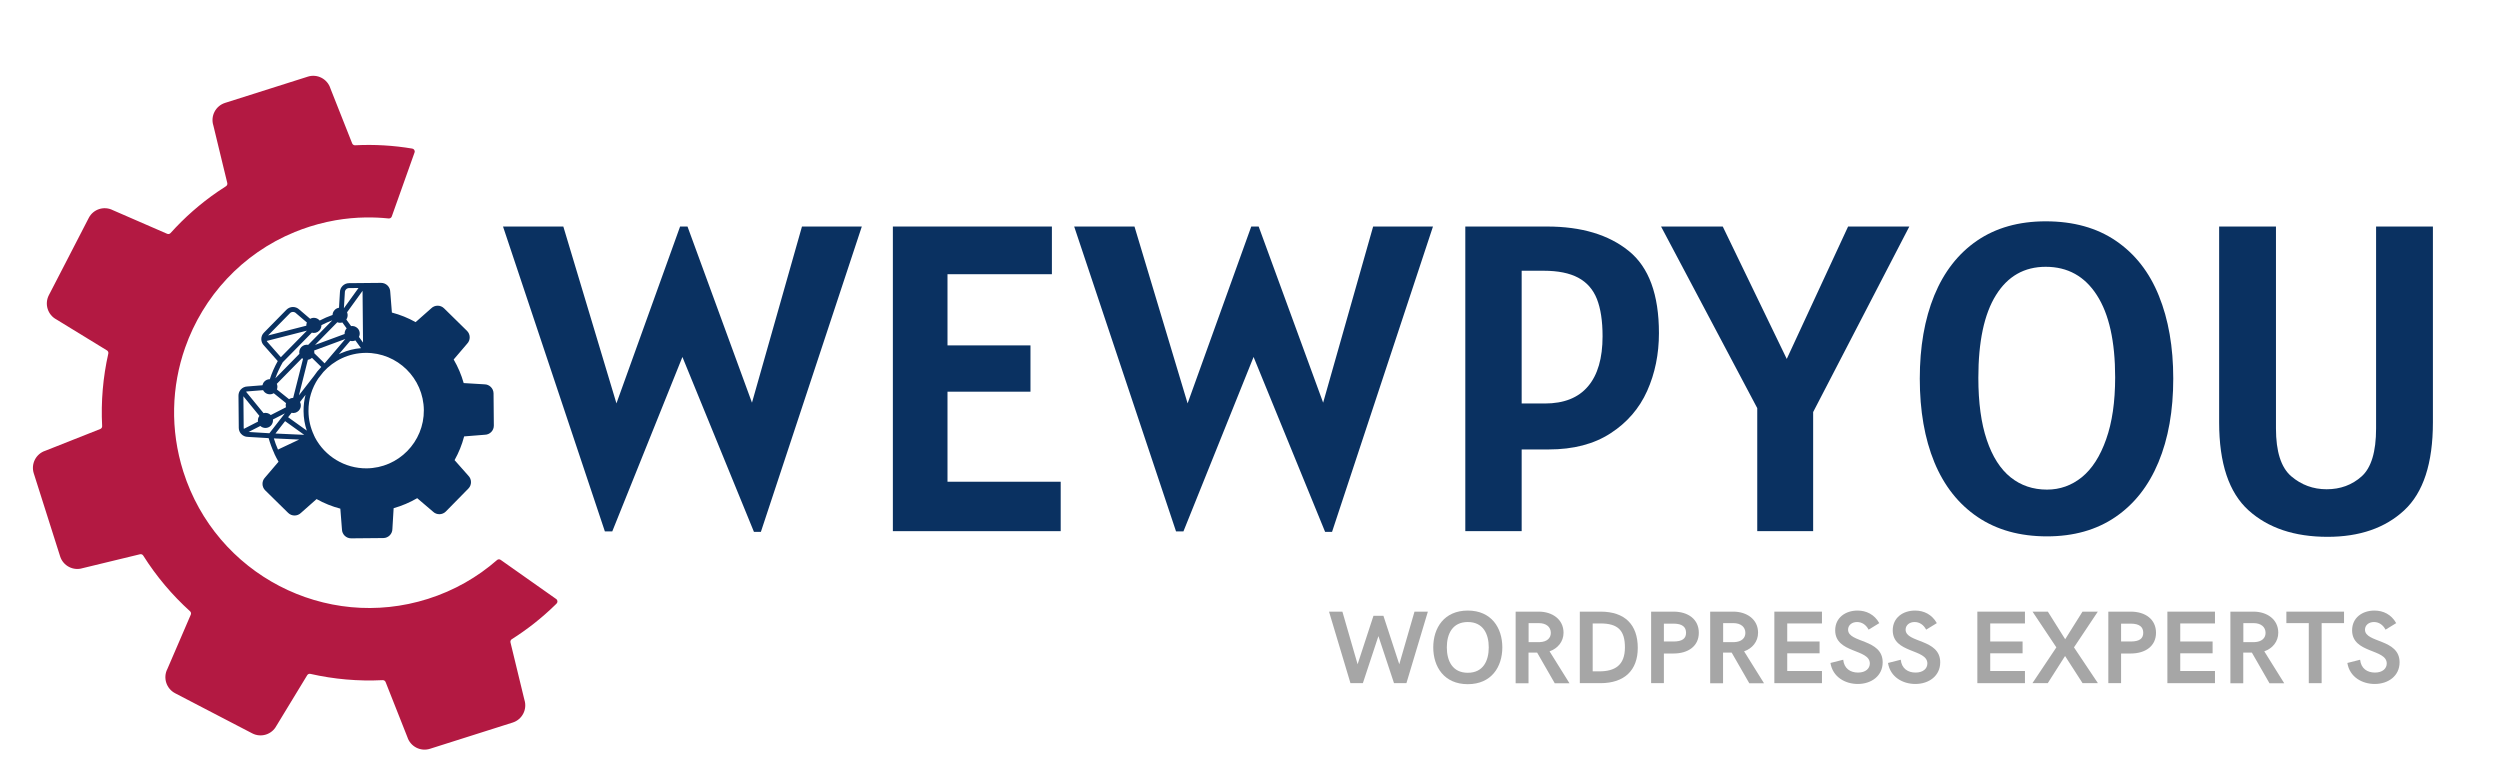
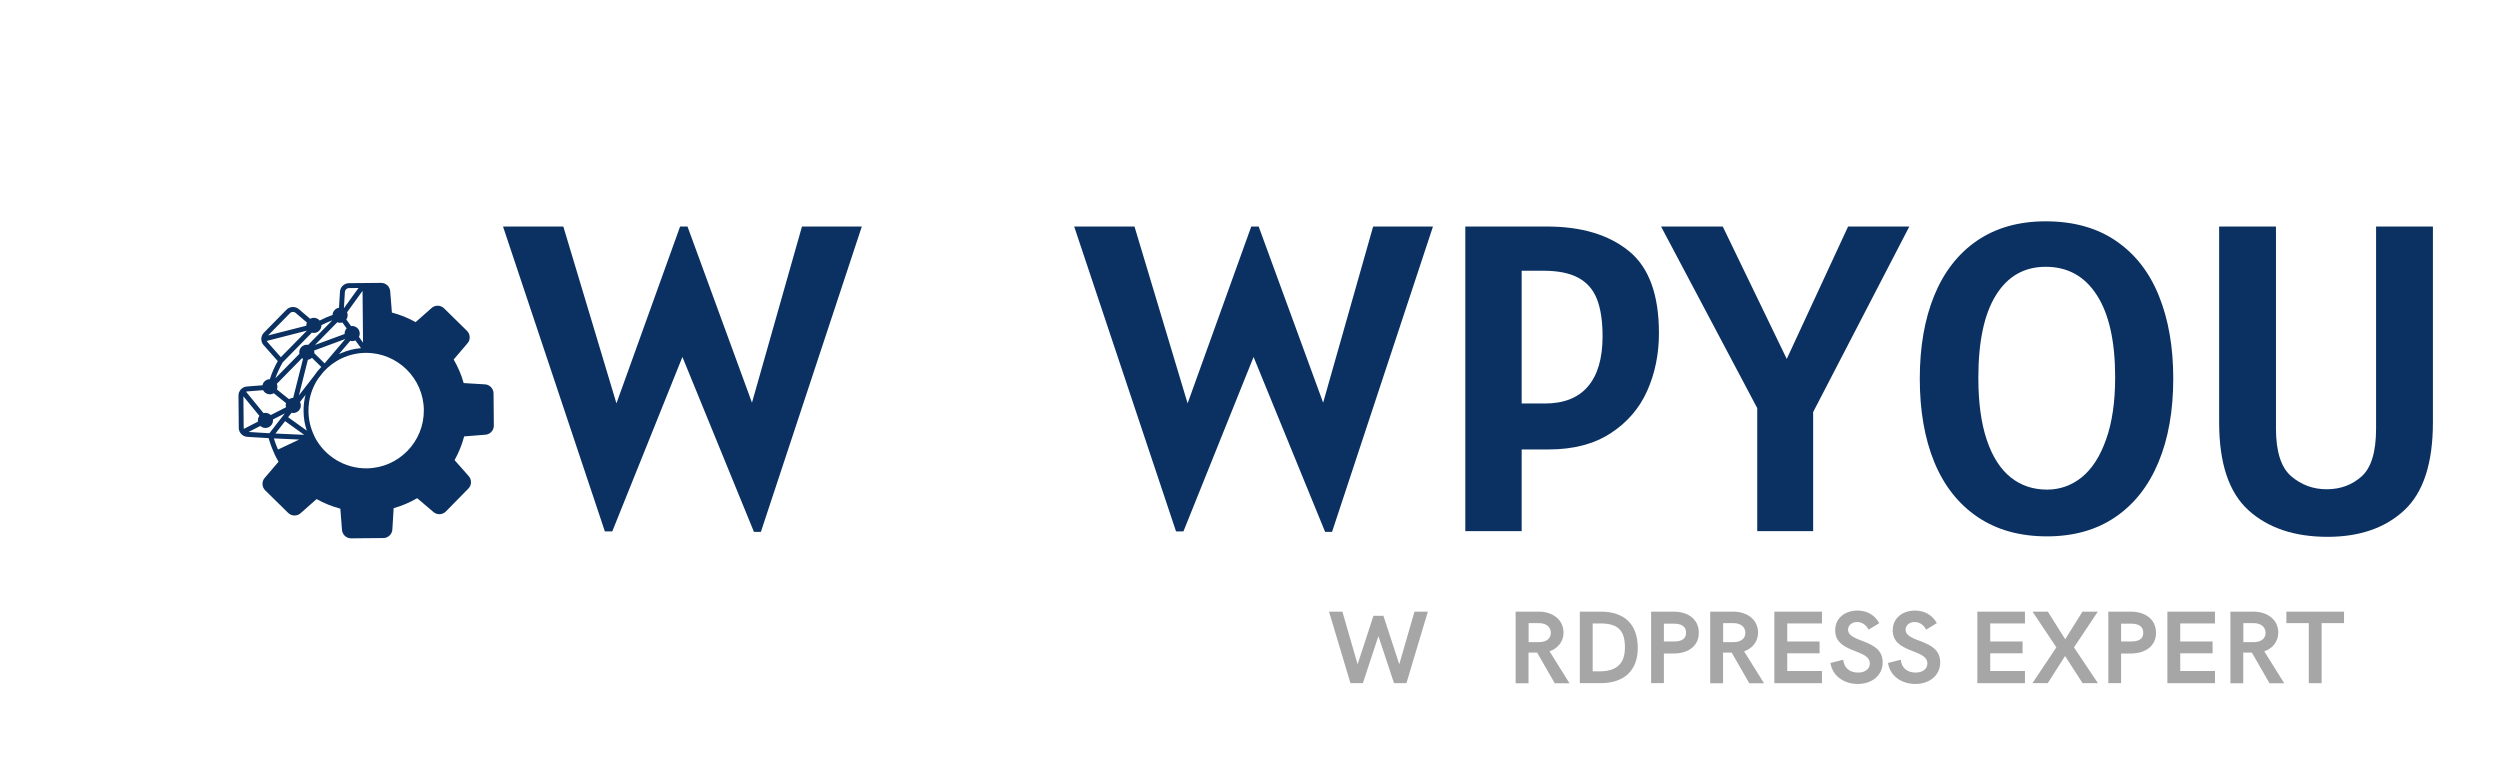
<svg xmlns="http://www.w3.org/2000/svg" width="450" viewBox="0 0 337.5 105" height="140" preserveAspectRatio="xMidYMid meet">
  <defs>
    <g />
    <clipPath id="id1">
      <path d="M 4 10 L 76 10 L 76 102 L 4 102 Z M 4 10 " clip-rule="nonzero" />
    </clipPath>
    <clipPath id="id2">
      <path d="M -7.5 25.898 L 51.836 7.074 L 79.508 94.289 L 20.172 113.113 Z M -7.5 25.898 " clip-rule="nonzero" />
    </clipPath>
    <clipPath id="id3">
-       <path d="M -7.5 25.898 L 51.836 7.074 L 79.508 94.289 L 20.172 113.113 Z M -7.5 25.898 " clip-rule="nonzero" />
-     </clipPath>
+       </clipPath>
    <clipPath id="id4">
      <path d="M 32.184 38.184 L 66.684 38.184 L 66.684 72.684 L 32.184 72.684 Z M 32.184 38.184 " clip-rule="nonzero" />
    </clipPath>
  </defs>
  <g fill="#0a3161" fill-opacity="1">
    <g transform="translate(68.501, 71.706)">
      <g>
        <path d="M 47.844 -41.125 L 34.219 0.094 L 33.281 0.094 L 23.625 -23.516 L 14.156 0.031 L 13.156 0.031 L -0.594 -41.125 L 7.547 -41.125 L 14.719 -17.25 L 23.312 -41.125 L 24.312 -41.125 L 33.016 -17.344 L 39.766 -41.125 Z M 47.844 -41.125 " />
      </g>
    </g>
  </g>
  <g fill="#0a3161" fill-opacity="1">
    <g transform="translate(115.756, 71.706)">
      <g>
-         <path d="M 27.438 -6.672 L 27.438 0 L 4.781 0 L 4.781 -41.125 L 26.25 -41.125 L 26.25 -34.688 L 12.156 -34.688 L 12.156 -25.078 L 23.359 -25.078 L 23.359 -18.828 L 12.156 -18.828 L 12.156 -6.672 Z M 27.438 -6.672 " />
-       </g>
+         </g>
    </g>
  </g>
  <g fill="#0a3161" fill-opacity="1">
    <g transform="translate(145.608, 71.706)">
      <g>
        <path d="M 47.844 -41.125 L 34.219 0.094 L 33.281 0.094 L 23.625 -23.516 L 14.156 0.031 L 13.156 0.031 L -0.594 -41.125 L 7.547 -41.125 L 14.719 -17.25 L 23.312 -41.125 L 24.312 -41.125 L 33.016 -17.344 L 39.766 -41.125 Z M 47.844 -41.125 " />
      </g>
    </g>
  </g>
  <g fill="#0a3161" fill-opacity="1">
    <g transform="translate(192.863, 71.706)">
      <g>
        <path d="M 15.984 -41.125 C 20.629 -41.125 24.305 -40.023 27.016 -37.828 C 29.734 -35.641 31.094 -31.941 31.094 -26.734 C 31.094 -23.898 30.562 -21.297 29.5 -18.922 C 28.438 -16.555 26.785 -14.648 24.547 -13.203 C 22.316 -11.754 19.539 -11.031 16.219 -11.031 L 12.562 -11.031 L 12.562 0 L 4.953 0 L 4.953 -41.125 Z M 15.688 -17.234 C 18.27 -17.234 20.211 -18.004 21.516 -19.547 C 22.828 -21.086 23.484 -23.344 23.484 -26.312 C 23.484 -28.375 23.227 -30.051 22.719 -31.344 C 22.207 -32.633 21.363 -33.594 20.188 -34.219 C 19.02 -34.844 17.461 -35.156 15.516 -35.156 L 12.562 -35.156 L 12.562 -17.234 Z M 15.688 -17.234 " />
      </g>
    </g>
  </g>
  <g fill="#0a3161" fill-opacity="1">
    <g transform="translate(225.134, 71.706)">
      <g>
        <path d="M 19.641 -16.078 L 19.641 0 L 12.094 0 L 12.094 -16.609 L -0.891 -41.125 L 7.438 -41.125 L 16.078 -23.25 L 24.359 -41.125 L 32.625 -41.125 Z M 19.641 -16.078 " />
      </g>
    </g>
  </g>
  <g fill="#0a3161" fill-opacity="1">
    <g transform="translate(256.874, 71.706)">
      <g>
        <path d="M 19.469 0.703 C 15.812 0.703 12.691 -0.164 10.109 -1.906 C 7.535 -3.645 5.586 -6.109 4.266 -9.297 C 2.953 -12.492 2.297 -16.258 2.297 -20.594 C 2.297 -24.875 2.945 -28.613 4.25 -31.812 C 5.562 -35.008 7.488 -37.477 10.031 -39.219 C 12.582 -40.957 15.672 -41.828 19.297 -41.828 C 23.047 -41.828 26.207 -40.945 28.781 -39.188 C 31.363 -37.426 33.297 -34.953 34.578 -31.766 C 35.867 -28.586 36.516 -24.863 36.516 -20.594 C 36.516 -16.258 35.848 -12.492 34.516 -9.297 C 33.191 -6.109 31.254 -3.645 28.703 -1.906 C 26.148 -0.164 23.07 0.703 19.469 0.703 Z M 19.469 -5.609 C 21.219 -5.609 22.785 -6.164 24.172 -7.281 C 25.555 -8.406 26.648 -10.109 27.453 -12.391 C 28.266 -14.672 28.672 -17.461 28.672 -20.766 C 28.672 -25.617 27.848 -29.316 26.203 -31.859 C 24.566 -34.41 22.266 -35.688 19.297 -35.688 C 16.398 -35.688 14.16 -34.41 12.578 -31.859 C 10.992 -29.316 10.203 -25.598 10.203 -20.703 C 10.203 -17.359 10.582 -14.562 11.344 -12.312 C 12.102 -10.062 13.176 -8.379 14.562 -7.266 C 15.945 -6.16 17.582 -5.609 19.469 -5.609 Z M 19.469 -5.609 " />
      </g>
    </g>
  </g>
  <g fill="#0a3161" fill-opacity="1">
    <g transform="translate(295.693, 71.706)">
      <g>
        <path d="M 18.531 0.766 C 14.062 0.766 10.504 -0.426 7.859 -2.812 C 5.211 -5.207 3.891 -9.164 3.891 -14.688 L 3.891 -41.125 L 11.562 -41.125 L 11.562 -13.859 C 11.562 -10.754 12.242 -8.609 13.609 -7.422 C 14.984 -6.242 16.582 -5.656 18.406 -5.656 C 20.258 -5.656 21.832 -6.234 23.125 -7.391 C 24.426 -8.555 25.078 -10.711 25.078 -13.859 L 25.078 -41.125 L 32.75 -41.125 L 32.75 -14.688 C 32.75 -9.164 31.457 -5.207 28.875 -2.812 C 26.301 -0.426 22.852 0.766 18.531 0.766 Z M 18.531 0.766 " />
      </g>
    </g>
  </g>
  <g clip-path="url(#id1)">
    <g clip-path="url(#id2)">
      <g clip-path="url(#id3)">
        <path fill="#b31942" d="M 30.383 13.891 L 41.555 10.348 C 42.828 9.941 44.191 10.648 44.605 11.926 C 44.605 11.934 44.609 11.938 44.609 11.945 L 47.543 19.359 C 47.609 19.52 47.766 19.621 47.938 19.613 C 50.547 19.48 53.129 19.633 55.656 20.059 C 55.656 20.059 55.656 20.059 55.66 20.059 C 55.902 20.102 56.047 20.352 55.965 20.582 L 52.887 29.23 C 52.824 29.402 52.652 29.512 52.469 29.492 C 51.441 29.387 50.402 29.34 49.359 29.355 C 48.02 29.375 46.672 29.5 45.324 29.73 C 44.516 29.871 43.707 30.051 42.902 30.27 C 42.543 30.367 42.184 30.473 41.828 30.586 C 41.141 30.805 40.469 31.047 39.812 31.316 C 32.664 34.234 27.414 40.043 24.992 46.938 C 23.16 52.152 22.945 57.984 24.746 63.664 C 29.148 77.547 43.938 85.238 57.773 80.848 C 61.324 79.723 64.465 77.91 67.102 75.605 C 67.238 75.484 67.441 75.477 67.59 75.582 L 68.293 76.078 L 75.086 80.867 C 75.289 81.012 75.316 81.301 75.141 81.477 C 75.121 81.5 75.098 81.52 75.078 81.539 C 75.051 81.57 75.02 81.598 74.992 81.625 C 74.078 82.52 73.109 83.371 72.098 84.168 C 71.137 84.922 70.137 85.633 69.09 86.293 C 68.945 86.383 68.875 86.559 68.914 86.723 L 70.793 94.473 C 70.797 94.48 70.797 94.488 70.801 94.496 C 71.199 95.773 70.492 97.137 69.219 97.543 L 58.047 101.086 C 56.77 101.492 55.406 100.785 54.996 99.508 C 54.996 99.5 54.992 99.496 54.988 99.488 L 52.055 92.074 C 51.992 91.914 51.836 91.812 51.664 91.82 C 48.348 91.988 45.066 91.691 41.902 90.973 C 41.734 90.934 41.562 91.004 41.473 91.152 L 37.336 97.957 C 37.332 97.961 37.328 97.969 37.324 97.973 C 36.707 99.16 35.242 99.621 34.055 99.004 L 27.707 95.703 L 23.641 93.586 C 22.453 92.969 21.984 91.5 22.594 90.309 C 22.598 90.305 22.602 90.297 22.605 90.289 L 25.758 82.973 C 25.824 82.816 25.785 82.633 25.656 82.52 C 23.246 80.34 21.113 77.82 19.336 75.004 C 19.246 74.855 19.074 74.785 18.906 74.824 L 11.18 76.695 C 11.172 76.695 11.164 76.699 11.16 76.699 C 9.883 77.098 8.523 76.387 8.117 75.109 L 4.559 63.902 C 4.152 62.621 4.855 61.258 6.129 60.848 C 6.137 60.844 6.145 60.844 6.148 60.84 L 13.539 57.914 C 13.699 57.852 13.801 57.691 13.789 57.52 C 13.617 54.195 13.906 50.906 14.621 47.734 C 14.66 47.566 14.586 47.395 14.441 47.305 L 13.293 46.602 L 7.645 43.145 C 7.641 43.141 7.633 43.137 7.629 43.133 C 6.441 42.512 5.98 41.043 6.594 39.852 L 8.699 35.781 L 11.98 29.422 C 12.594 28.23 14.055 27.766 15.246 28.379 C 15.254 28.383 15.258 28.387 15.266 28.387 L 22.566 31.562 C 22.727 31.629 22.91 31.59 23.023 31.465 C 24.898 29.379 27.023 27.504 29.379 25.887 C 29.75 25.633 30.125 25.383 30.508 25.141 C 30.652 25.051 30.723 24.875 30.684 24.711 L 30.406 23.562 L 30.172 22.602 L 29.477 19.73 L 28.809 16.961 C 28.805 16.953 28.805 16.945 28.801 16.938 C 28.398 15.656 29.109 14.297 30.383 13.891 " fill-opacity="1" fill-rule="nonzero" />
      </g>
    </g>
  </g>
  <g clip-path="url(#id4)">
    <path fill="#0a3161" d="M 39.949 42.273 C 39.953 42.277 39.957 42.281 39.965 42.289 L 41.43 43.539 C 41.371 43.676 41.348 43.824 41.352 43.969 L 36.188 45.289 L 39.145 42.281 C 39.363 42.055 39.723 42.055 39.949 42.273 Z M 44.859 43.242 L 41.605 46.555 C 41.281 46.496 40.934 46.594 40.688 46.844 C 40.441 47.098 40.352 47.445 40.418 47.766 L 37.168 51.074 C 37.434 50.324 37.77 49.602 38.168 48.91 L 42.098 44.91 C 42.441 45.008 42.828 44.918 43.098 44.641 C 43.301 44.438 43.398 44.168 43.391 43.898 C 43.867 43.648 44.359 43.43 44.859 43.242 Z M 46.555 39.465 C 46.555 39.152 46.805 38.895 47.117 38.891 L 48.398 38.879 L 46.426 41.613 L 46.555 39.488 C 46.555 39.48 46.555 39.473 46.555 39.465 Z M 49.008 46.246 L 48.457 45.484 C 48.648 45.098 48.582 44.617 48.258 44.301 C 48.02 44.07 47.699 43.977 47.395 44.02 L 46.754 43.137 C 46.953 42.844 46.988 42.473 46.855 42.156 L 48.945 39.262 Z M 46.074 47.668 C 45.965 47.715 45.855 47.766 45.746 47.816 L 47.281 46.016 C 47.512 46.078 47.758 46.055 47.977 45.953 L 48.734 47 C 47.812 47.074 46.922 47.301 46.074 47.668 Z M 57.219 55.363 C 57.258 59.66 53.793 63.188 49.496 63.227 C 46.562 63.254 43.852 61.613 42.504 59.023 C 42.492 58.965 42.465 58.91 42.426 58.863 C 42.422 58.859 42.422 58.855 42.418 58.852 C 42.414 58.82 42.402 58.793 42.391 58.766 C 41.906 57.742 41.652 56.645 41.645 55.5 C 41.629 53.879 42.113 52.367 42.953 51.109 L 43.648 50.223 C 45.059 48.656 47.094 47.66 49.359 47.637 C 53.656 47.602 57.18 51.066 57.219 55.363 Z M 37.184 58.527 L 38.488 56.852 L 41.07 58.703 Z M 37.527 60.691 C 37.309 60.203 37.125 59.699 36.969 59.184 L 40.387 59.34 Z M 39.359 55.73 C 39.695 55.809 40.059 55.715 40.316 55.453 C 40.637 55.129 40.695 54.648 40.496 54.27 L 41.246 53.305 C 41.062 54.02 40.973 54.758 40.98 55.508 C 40.988 56.414 41.133 57.293 41.418 58.133 L 38.895 56.324 Z M 33.555 58.316 L 35.145 57.504 C 35.547 57.879 36.176 57.863 36.562 57.469 C 36.789 57.238 36.883 56.93 36.848 56.629 L 38.457 55.805 L 36.367 58.488 Z M 32.918 57.898 C 32.906 57.852 32.898 57.801 32.898 57.75 L 32.859 53.5 L 35.02 56.145 C 34.848 56.371 34.785 56.652 34.828 56.918 Z M 33.422 52.836 C 33.43 52.836 33.438 52.836 33.445 52.836 L 35.52 52.672 C 35.57 52.77 35.633 52.859 35.715 52.938 C 36.055 53.273 36.566 53.32 36.957 53.086 L 38.617 54.426 C 38.559 54.605 38.555 54.801 38.602 54.984 L 36.555 56.031 L 36.551 56.027 C 36.285 55.766 35.91 55.68 35.574 55.77 L 33.211 52.879 C 33.277 52.852 33.348 52.84 33.422 52.836 Z M 41.562 48.57 C 41.762 48.539 41.957 48.453 42.113 48.305 L 43.371 49.539 C 43 49.918 42.668 50.328 42.379 50.766 L 40.355 53.371 Z M 42.43 47.684 C 42.441 47.562 42.438 47.438 42.406 47.32 L 46.621 45.762 L 43.82 49.051 Z M 37.383 52.578 C 37.477 52.332 37.473 52.059 37.371 51.816 L 40.773 48.352 C 40.816 48.387 40.863 48.418 40.91 48.445 L 39.578 53.715 C 39.383 53.719 39.188 53.777 39.02 53.891 Z M 46.219 43.531 L 46.797 44.332 C 46.598 44.543 46.508 44.82 46.523 45.09 L 42.527 46.566 L 45.535 43.504 C 45.754 43.59 45.996 43.598 46.219 43.531 Z M 37.914 48.219 L 36.125 46.195 C 36.121 46.191 36.117 46.184 36.109 46.18 C 36.062 46.133 36.027 46.082 36 46.027 L 41.434 44.637 Z M 35.277 45.758 C 35.273 45.777 35.273 45.793 35.277 45.809 C 35.285 46.113 35.402 46.414 35.637 46.645 L 37.496 48.746 C 37.059 49.527 36.699 50.344 36.426 51.191 C 36.164 51.191 35.902 51.293 35.703 51.496 C 35.559 51.645 35.469 51.824 35.43 52.012 L 33.402 52.172 C 33.043 52.18 32.719 52.344 32.496 52.594 C 32.488 52.605 32.48 52.617 32.473 52.625 C 32.297 52.84 32.191 53.117 32.195 53.418 L 32.234 57.758 C 32.234 58.055 32.344 58.328 32.523 58.543 C 32.535 58.555 32.543 58.562 32.555 58.574 C 32.777 58.824 33.105 58.98 33.465 58.98 L 36.266 59.148 C 36.461 59.852 36.719 60.535 37.023 61.195 C 37.027 61.227 37.039 61.258 37.051 61.285 C 37.219 61.641 37.406 61.992 37.602 62.332 L 35.781 64.465 C 35.312 64.949 35.324 65.727 35.805 66.199 L 38.902 69.242 C 39.383 69.715 40.16 69.711 40.637 69.234 L 42.738 67.375 C 43.75 67.941 44.824 68.375 45.945 68.668 L 46.164 71.465 C 46.176 72.141 46.734 72.684 47.41 72.676 L 51.75 72.637 C 52.426 72.633 52.973 72.078 52.973 71.406 L 53.141 68.605 C 54.254 68.293 55.32 67.836 56.324 67.254 L 58.457 69.074 C 58.941 69.543 59.719 69.531 60.191 69.051 L 63.234 65.953 C 63.707 65.473 63.703 64.695 63.227 64.219 L 61.367 62.117 C 61.934 61.105 62.367 60.031 62.66 58.914 L 65.457 58.691 C 66.133 58.68 66.676 58.125 66.668 57.449 L 66.629 53.105 C 66.621 52.43 66.07 51.887 65.398 51.883 L 62.598 51.715 C 62.285 50.602 61.828 49.535 61.246 48.531 L 63.066 46.398 C 63.535 45.914 63.523 45.137 63.043 44.664 L 59.945 41.621 C 59.465 41.148 58.688 41.152 58.211 41.629 L 56.109 43.488 C 55.098 42.922 54.023 42.488 52.906 42.195 L 52.684 39.398 C 52.672 38.723 52.117 38.184 51.441 38.188 L 49.281 38.207 L 49.27 38.207 L 49.051 38.211 L 47.113 38.227 C 46.438 38.234 45.891 38.785 45.891 39.457 L 45.766 41.547 C 45.551 41.578 45.348 41.676 45.188 41.84 C 45 42.031 44.902 42.273 44.895 42.52 C 44.297 42.73 43.715 42.98 43.156 43.273 C 43.133 43.246 43.109 43.223 43.086 43.199 C 42.754 42.871 42.254 42.82 41.871 43.039 L 40.406 41.789 C 39.918 41.32 39.145 41.332 38.672 41.812 L 35.629 44.91 C 35.395 45.145 35.277 45.453 35.277 45.758 " fill-opacity="1" fill-rule="nonzero" />
  </g>
  <g fill="#a6a6a6" fill-opacity="1">
    <g transform="translate(179.246, 92.227)">
      <g>
        <path d="M 3.066 0 L 4.742 0 L 6.84 -6.355 L 8.945 0 L 10.621 0 L 13.516 -9.656 L 11.711 -9.656 L 9.656 -2.551 L 7.516 -9.094 L 6.172 -9.094 L 4.031 -2.551 L 1.977 -9.656 L 0.172 -9.656 Z M 3.066 0 " />
      </g>
    </g>
  </g>
  <g fill="#a6a6a6" fill-opacity="1">
    <g transform="translate(192.931, 92.227)">
      <g>
-         <path d="M 5.223 0.137 C 8.41 0.137 9.883 -2.199 9.883 -4.832 C 9.883 -7.461 8.41 -9.801 5.223 -9.801 C 2.031 -9.801 0.559 -7.461 0.559 -4.832 C 0.559 -2.199 2.031 0.137 5.223 0.137 Z M 5.223 -1.402 C 3.148 -1.402 2.391 -3.008 2.391 -4.832 C 2.391 -6.648 3.148 -8.254 5.223 -8.254 C 7.293 -8.254 8.051 -6.648 8.051 -4.832 C 8.051 -3.008 7.293 -1.402 5.223 -1.402 Z M 5.223 -1.402 " />
-       </g>
+         </g>
    </g>
  </g>
  <g fill="#a6a6a6" fill-opacity="1">
    <g transform="translate(203.37, 92.227)">
      <g>
        <path d="M 1.242 0.012 L 2.98 0.012 L 2.98 -4.129 L 4.141 -4.129 L 6.52 0.012 L 8.508 0.012 L 5.82 -4.297 C 6.914 -4.676 7.707 -5.598 7.707 -6.812 C 7.707 -8.625 6.172 -9.656 4.367 -9.656 L 1.242 -9.656 Z M 2.992 -5.543 L 2.992 -8.105 L 4.379 -8.105 C 5.371 -8.105 5.992 -7.586 5.992 -6.785 C 5.992 -6.062 5.445 -5.582 4.523 -5.543 Z M 2.992 -5.543 " />
      </g>
    </g>
  </g>
  <g fill="#a6a6a6" fill-opacity="1">
    <g transform="translate(212.033, 92.227)">
      <g>
        <path d="M 1.242 0 L 4.031 0 C 7.277 0 9.066 -1.75 9.066 -4.758 C 9.066 -7.895 7.332 -9.656 4.047 -9.656 L 1.242 -9.656 Z M 2.98 -1.594 L 2.98 -8.062 L 4.02 -8.062 C 6.395 -8.062 7.332 -7.121 7.332 -4.832 C 7.332 -2.418 5.992 -1.594 3.859 -1.594 Z M 2.98 -1.594 " />
      </g>
    </g>
  </g>
  <g fill="#a6a6a6" fill-opacity="1">
    <g transform="translate(221.66, 92.227)">
      <g>
        <path d="M 1.242 0 L 2.965 0 L 2.965 -4.004 L 4.27 -4.004 C 6.238 -4.004 7.68 -4.996 7.68 -6.801 C 7.68 -8.625 6.238 -9.656 4.27 -9.656 L 1.242 -9.656 Z M 2.965 -5.625 L 2.965 -8.035 L 4.27 -8.035 C 5.445 -8.035 5.957 -7.586 5.957 -6.801 C 5.957 -6.035 5.461 -5.625 4.27 -5.625 Z M 2.965 -5.625 " />
      </g>
    </g>
  </g>
  <g fill="#a6a6a6" fill-opacity="1">
    <g transform="translate(229.633, 92.227)">
      <g>
        <path d="M 1.242 0.012 L 2.98 0.012 L 2.98 -4.129 L 4.141 -4.129 L 6.52 0.012 L 8.508 0.012 L 5.82 -4.297 C 6.914 -4.676 7.707 -5.598 7.707 -6.812 C 7.707 -8.625 6.172 -9.656 4.367 -9.656 L 1.242 -9.656 Z M 2.992 -5.543 L 2.992 -8.105 L 4.379 -8.105 C 5.371 -8.105 5.992 -7.586 5.992 -6.785 C 5.992 -6.062 5.445 -5.582 4.523 -5.543 Z M 2.992 -5.543 " />
      </g>
    </g>
  </g>
  <g fill="#a6a6a6" fill-opacity="1">
    <g transform="translate(238.296, 92.227)">
      <g>
        <path d="M 1.242 0 L 7.668 0 L 7.668 -1.641 L 2.98 -1.641 L 2.98 -4.031 L 7.348 -4.031 L 7.348 -5.625 L 2.98 -5.625 L 2.98 -8.062 L 7.668 -8.062 L 7.668 -9.656 L 1.242 -9.656 Z M 1.242 0 " />
      </g>
    </g>
  </g>
  <g fill="#a6a6a6" fill-opacity="1">
    <g transform="translate(246.802, 92.227)">
      <g>
        <path d="M 4.004 0.109 C 5.848 0.109 7.359 -0.992 7.359 -2.816 C 7.359 -6.02 2.688 -5.406 2.688 -7.223 C 2.688 -7.84 3.219 -8.254 3.902 -8.254 C 4.551 -8.254 5.125 -7.879 5.461 -7.223 L 6.902 -8.105 C 6.238 -9.281 5.152 -9.801 3.965 -9.801 C 2.336 -9.801 0.949 -8.844 0.949 -7.133 C 0.949 -3.992 5.625 -4.66 5.625 -2.66 C 5.625 -1.977 5.062 -1.43 4.031 -1.43 C 3.008 -1.43 2.152 -1.961 2.031 -3.164 L 0.309 -2.727 C 0.613 -0.828 2.297 0.109 4.004 0.109 Z M 4.004 0.109 " />
      </g>
    </g>
  </g>
  <g fill="#a6a6a6" fill-opacity="1">
    <g transform="translate(254.57, 92.227)">
      <g>
        <path d="M 4.004 0.109 C 5.848 0.109 7.359 -0.992 7.359 -2.816 C 7.359 -6.02 2.688 -5.406 2.688 -7.223 C 2.688 -7.84 3.219 -8.254 3.902 -8.254 C 4.551 -8.254 5.125 -7.879 5.461 -7.223 L 6.902 -8.105 C 6.238 -9.281 5.152 -9.801 3.965 -9.801 C 2.336 -9.801 0.949 -8.844 0.949 -7.133 C 0.949 -3.992 5.625 -4.66 5.625 -2.66 C 5.625 -1.977 5.062 -1.43 4.031 -1.43 C 3.008 -1.43 2.152 -1.961 2.031 -3.164 L 0.309 -2.727 C 0.613 -0.828 2.297 0.109 4.004 0.109 Z M 4.004 0.109 " />
      </g>
    </g>
  </g>
  <g fill="#a6a6a6" fill-opacity="1">
    <g transform="translate(262.338, 92.227)">
      <g />
    </g>
  </g>
  <g fill="#a6a6a6" fill-opacity="1">
    <g transform="translate(265.7, 92.227)">
      <g>
        <path d="M 1.242 0 L 7.668 0 L 7.668 -1.641 L 2.98 -1.641 L 2.98 -4.031 L 7.348 -4.031 L 7.348 -5.625 L 2.98 -5.625 L 2.98 -8.062 L 7.668 -8.062 L 7.668 -9.656 L 1.242 -9.656 Z M 1.242 0 " />
      </g>
    </g>
  </g>
  <g fill="#a6a6a6" fill-opacity="1">
    <g transform="translate(274.206, 92.227)">
      <g>
        <path d="M 0.172 0 L 2.242 0 L 4.578 -3.668 L 6.941 0 L 9.012 0 L 5.781 -4.832 L 9 -9.656 L 6.93 -9.656 L 4.594 -5.93 L 2.254 -9.656 L 0.184 -9.656 L 3.402 -4.832 Z M 0.172 0 " />
      </g>
    </g>
  </g>
  <g fill="#a6a6a6" fill-opacity="1">
    <g transform="translate(283.381, 92.227)">
      <g>
        <path d="M 1.242 0 L 2.965 0 L 2.965 -4.004 L 4.27 -4.004 C 6.238 -4.004 7.68 -4.996 7.68 -6.801 C 7.68 -8.625 6.238 -9.656 4.27 -9.656 L 1.242 -9.656 Z M 2.965 -5.625 L 2.965 -8.035 L 4.27 -8.035 C 5.445 -8.035 5.957 -7.586 5.957 -6.801 C 5.957 -6.035 5.461 -5.625 4.27 -5.625 Z M 2.965 -5.625 " />
      </g>
    </g>
  </g>
  <g fill="#a6a6a6" fill-opacity="1">
    <g transform="translate(291.354, 92.227)">
      <g>
        <path d="M 1.242 0 L 7.668 0 L 7.668 -1.641 L 2.98 -1.641 L 2.98 -4.031 L 7.348 -4.031 L 7.348 -5.625 L 2.98 -5.625 L 2.98 -8.062 L 7.668 -8.062 L 7.668 -9.656 L 1.242 -9.656 Z M 1.242 0 " />
      </g>
    </g>
  </g>
  <g fill="#a6a6a6" fill-opacity="1">
    <g transform="translate(299.86, 92.227)">
      <g>
        <path d="M 1.242 0.012 L 2.98 0.012 L 2.98 -4.129 L 4.141 -4.129 L 6.52 0.012 L 8.508 0.012 L 5.82 -4.297 C 6.914 -4.676 7.707 -5.598 7.707 -6.812 C 7.707 -8.625 6.172 -9.656 4.367 -9.656 L 1.242 -9.656 Z M 2.992 -5.543 L 2.992 -8.105 L 4.379 -8.105 C 5.371 -8.105 5.992 -7.586 5.992 -6.785 C 5.992 -6.062 5.445 -5.582 4.523 -5.543 Z M 2.992 -5.543 " />
      </g>
    </g>
  </g>
  <g fill="#a6a6a6" fill-opacity="1">
    <g transform="translate(308.523, 92.227)">
      <g>
        <path d="M 3.164 0 L 4.898 0 L 4.898 -8.105 L 7.922 -8.105 L 7.922 -9.656 L 0.137 -9.656 L 0.137 -8.105 L 3.164 -8.105 Z M 3.164 0 " />
      </g>
    </g>
  </g>
  <g fill="#a6a6a6" fill-opacity="1">
    <g transform="translate(316.585, 92.227)">
      <g>
-         <path d="M 4.004 0.109 C 5.848 0.109 7.359 -0.992 7.359 -2.816 C 7.359 -6.02 2.688 -5.406 2.688 -7.223 C 2.688 -7.84 3.219 -8.254 3.902 -8.254 C 4.551 -8.254 5.125 -7.879 5.461 -7.223 L 6.902 -8.105 C 6.238 -9.281 5.152 -9.801 3.965 -9.801 C 2.336 -9.801 0.949 -8.844 0.949 -7.133 C 0.949 -3.992 5.625 -4.66 5.625 -2.66 C 5.625 -1.977 5.062 -1.43 4.031 -1.43 C 3.008 -1.43 2.152 -1.961 2.031 -3.164 L 0.309 -2.727 C 0.613 -0.828 2.297 0.109 4.004 0.109 Z M 4.004 0.109 " />
-       </g>
+         </g>
    </g>
  </g>
</svg>